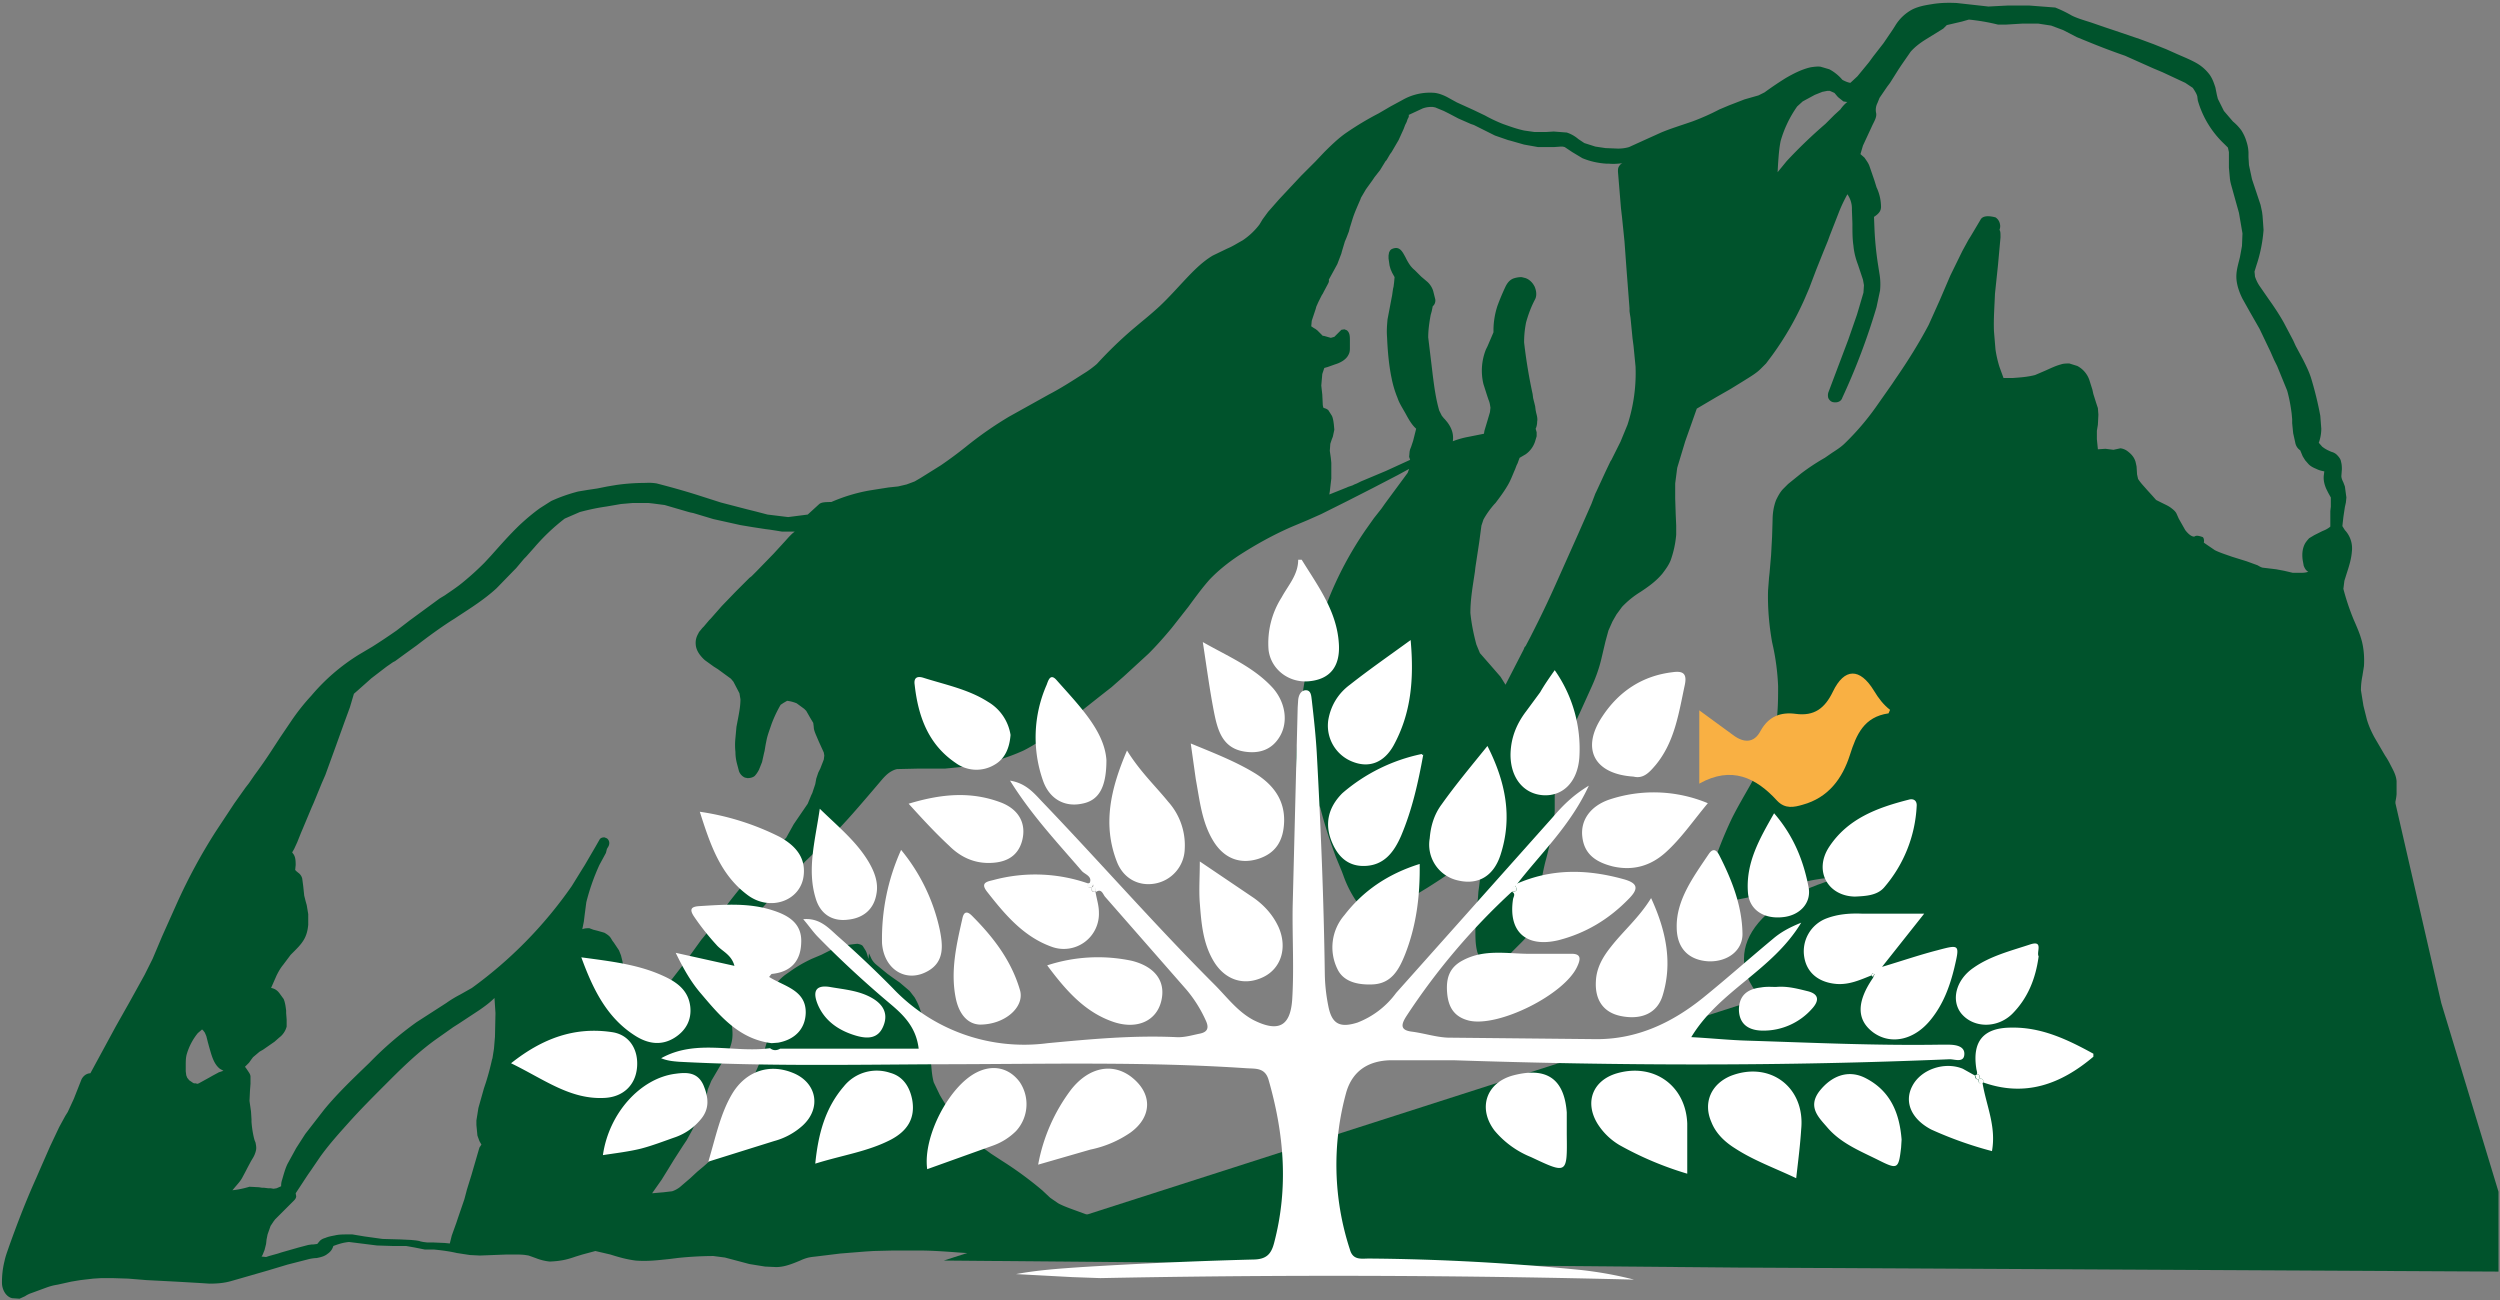
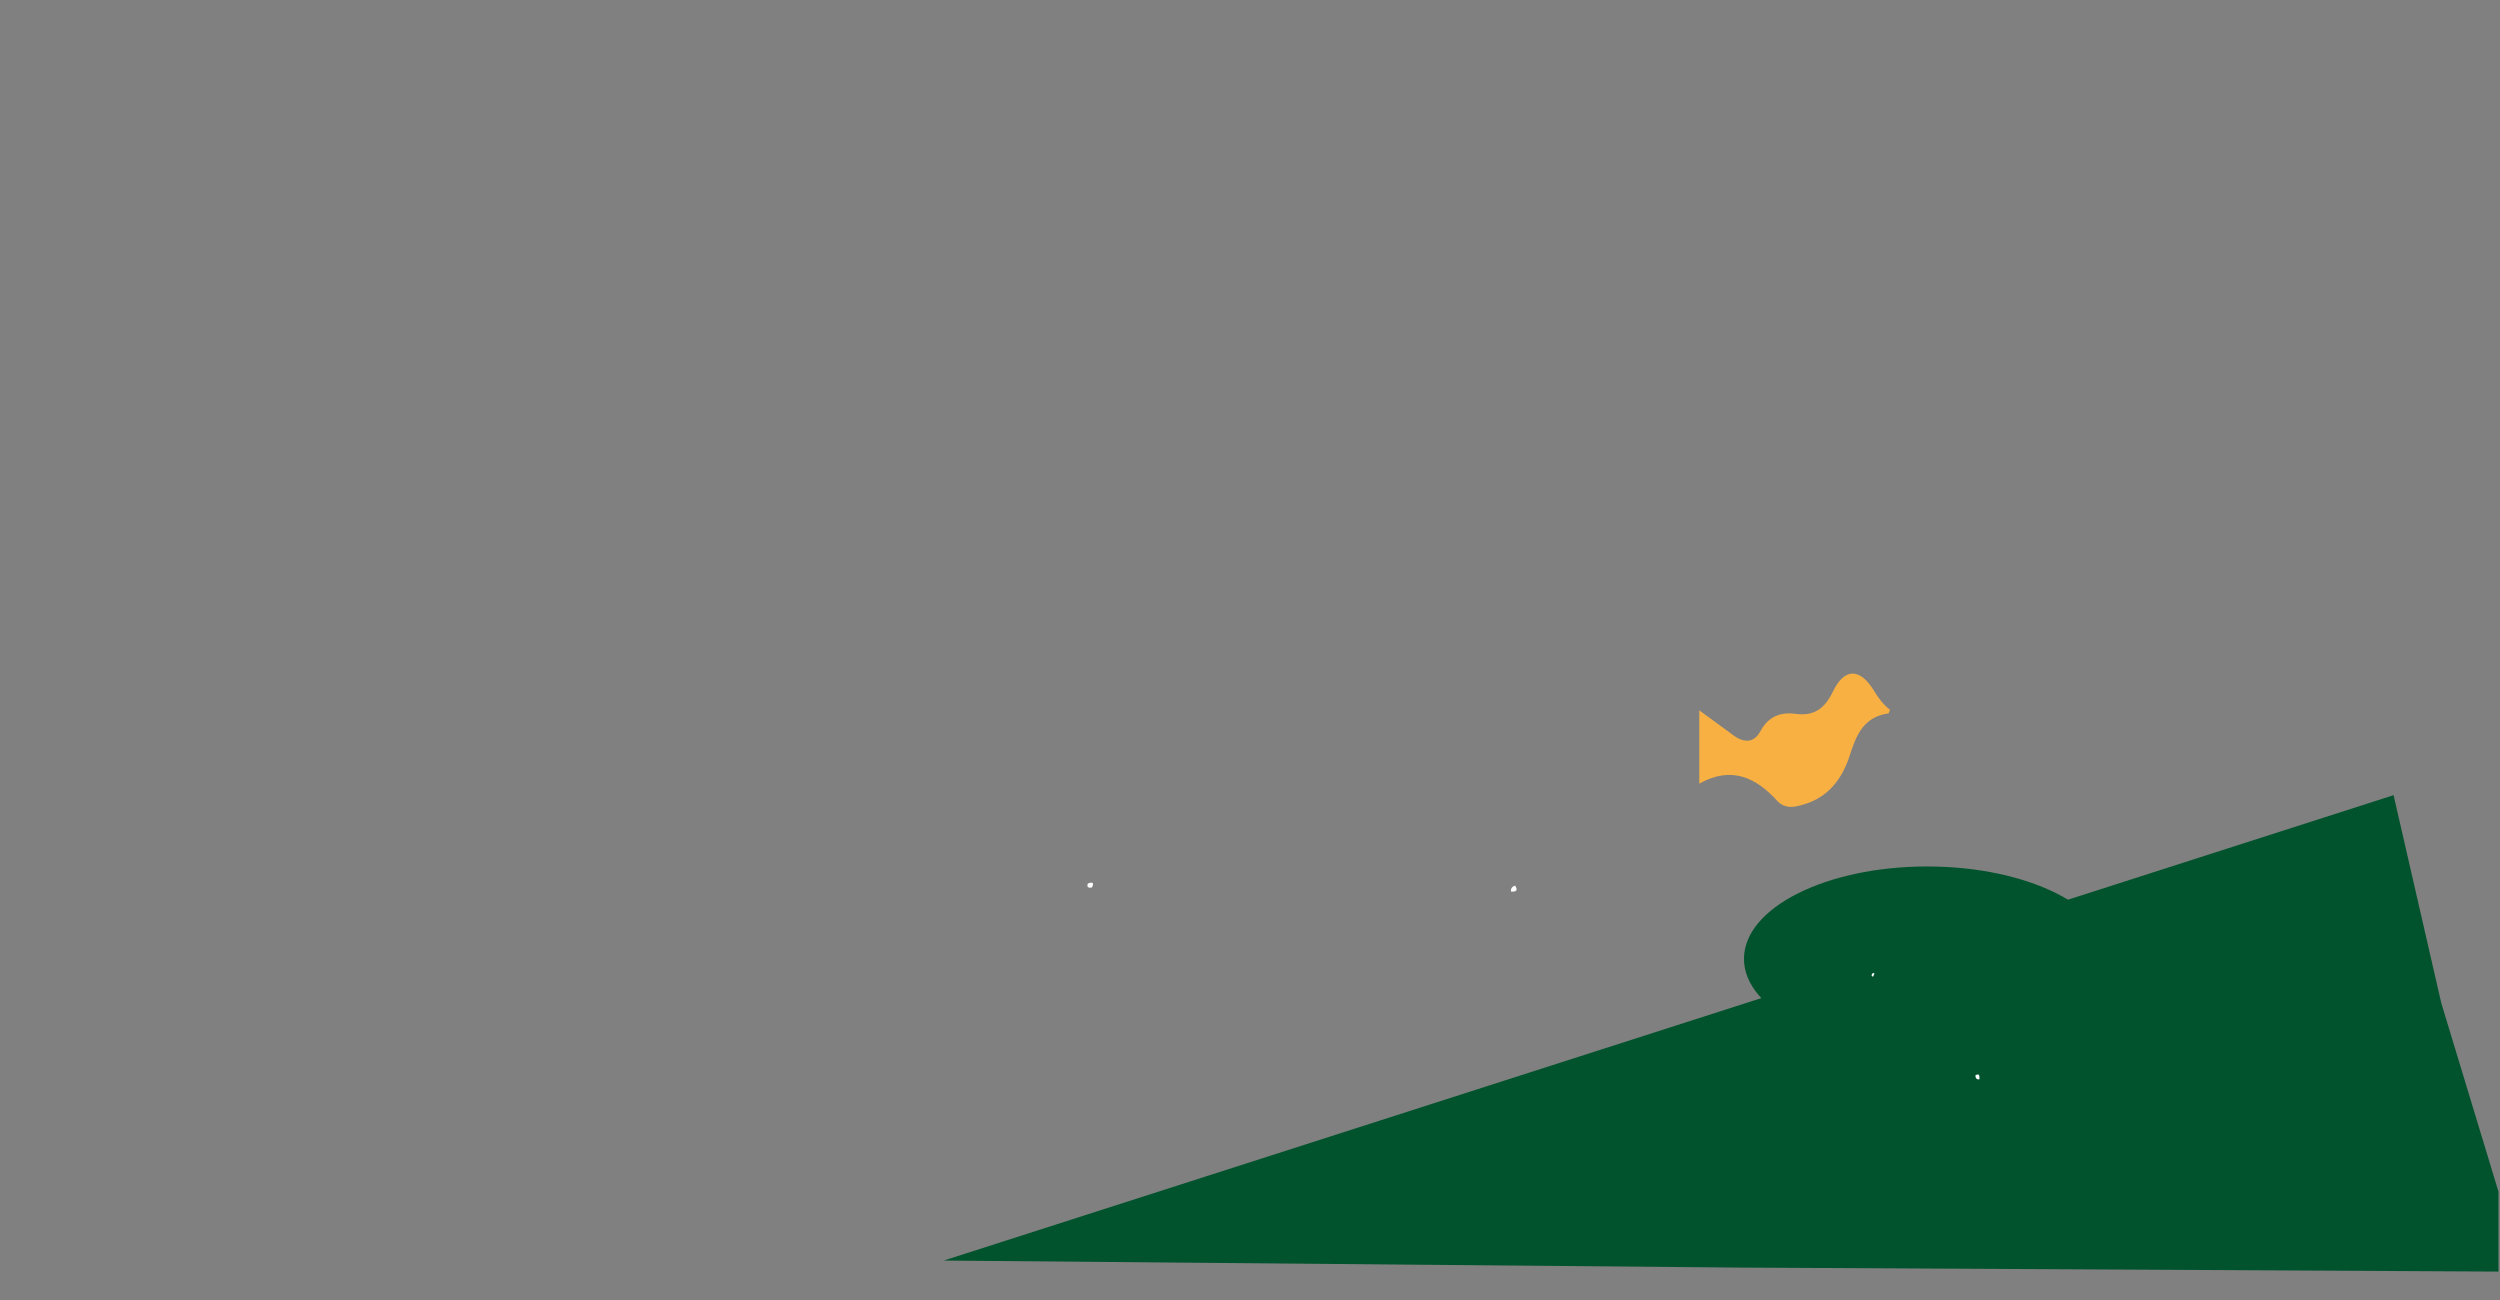
<svg xmlns="http://www.w3.org/2000/svg" viewBox="0 0 498 259">
  <rect x="0" y="0" width="498" height="259" fill="#808080" stroke="none" />
  <title>Group 2</title>
  <g id="Page-1" fill="none" fill-rule="evenodd">
    <g id="Group-2" fill-rule="nonzero">
      <g id="Layer_2" fill="#00532C">
-         <path id="Shape" d="M404.2 1.1H400l-2 .1-1.9.1-3.6-.4-2.7-.3c-2.1-.1-3.5 0-4.8.2-1.2.2-2.7.4-4.1 1.1a8.9 8.9 0 0 0-3.3 3.1l-.5.8-1.9 2.8-2.1 2.7-.8 1.1-2.3 2.8-1.4 1.3c-.1 0-.7-.1-1.6-.6a8.8 8.8 0 0 0-2.6-2.1l-1.7-.5c-.6-.1-1.3 0-2 .1-1.8.4-3.5 1.3-4.9 2.1a68.3 68.3 0 0 0-4.3 2.9l-1.2.6-2.8.8-3.1 1.2-1.9.8a45.6 45.6 0 0 1-5.4 2.4c-2.3.8-4.3 1.4-6.2 2.2l-3.1 1.4-1.1.5-2.2 1c-.7.2-1.4.3-2.2.3l-2.5-.1-2-.3-2.2-.7-1.2-.8a6.7 6.7 0 0 0-2.3-1.3l-2.6-.2-1.6.1h-2.2l-2.1-.3c-1.4-.3-2.8-.8-4.2-1.3a30 30 0 0 1-3.6-1.7l-2.3-1.1-3.3-1.5-2-1.1c-.8-.4-1.6-.7-2.4-.8a11 11 0 0 0-6.4 1.4l-2.4 1.3-2.4 1.4a59.6 59.6 0 0 0-6.2 3.7c-1.5 1-2.9 2.3-4.6 4l-1.8 1.9-1.9 1.9-.9.9-4.4 4.7-2.2 2.5-1.1 1.5-.6 1a13.8 13.8 0 0 1-3.4 3.2c-1.1.6-2 1.2-3 1.6l-2.9 1.4c-2.2 1.3-4 3.2-5.7 5-1.5 1.6-3.1 3.4-4.9 5.1a77.5 77.5 0 0 1-3.6 3.1l-1.9 1.6a81.3 81.3 0 0 0-7 6.8c-.7.6-1.6 1.3-2.6 1.9-2.2 1.4-4.5 2.9-7 4.2L201 83a73.7 73.7 0 0 0-8.6 6 81.7 81.7 0 0 1-5 3.7l-4 2.5-1.2.7-1.6.6-1.7.4-1.9.2-3.8.6c-2.8.5-5.3 1.3-7.6 2.3-1.5 0-2 .1-2.4.4l-2.3 2.1-3.9.5-4.1-.5-2.3-.6-2-.5-5-1.3-5-1.6-1.3-.4a175.7 175.7 0 0 0-6.5-1.8c-1.2-.2-1.9-.1-2.7-.1a41 41 0 0 0-5.3.4l-1.8.3-2 .4-2 .3-1.8.3a32.4 32.4 0 0 0-5.4 1.9l-2.2 1.4c-1.4 1-2.7 2.1-4 3.3-2.1 2-4.1 4.3-5.8 6.2l-1.3 1.4a55.7 55.7 0 0 1-4.3 3.9c-1.2 1-2.6 1.9-3.6 2.6l-1 .6-6 4.4-2.6 2a129.8 129.8 0 0 1-4.8 3.2l-2.7 1.6a39.7 39.7 0 0 0-9.5 8.2 42.3 42.3 0 0 0-4.1 5.2l-2.1 3.1-1.5 2.3a95.9 95.9 0 0 1-3.6 5.2l-1.1 1.6-.7.9-2.2 3.1-3.7 5.6a111.6 111.6 0 0 0-7.7 14.2l-3 6.7-1.9 4.5-1.6 3.2-3.1 5.6-2.6 4.6-5.1 9.4c-.8 0-1.5.6-1.8 1.3l-1.5 3.8-1.2 2.6-.5.8-1.2 2.2-1.8 3.8-1.8 4.1-1 2.3c-2.2 4.9-3.9 9.4-5.4 13.6-.3.9-.7 1.9-.9 2.9a17 17 0 0 0-.5 4.6c.1 1.2.8 2.5 2 2.8l1.5.1 1.1-.5a5 5 0 0 1 1.2-.6l3-1.1c1.1-.4 1.7-.5 2.3-.6l2.7-.6 1.8-.3 2.6-.3 1.6-.1h2.1l3.2.1 3.7.3 3.9.2 1.9.1 1.8.1 3.4.2 1.5.1c1.5 0 2.9-.1 4.3-.5l2.1-.6 5.2-1.5 4-1.2 3.9-1a8 8 0 0 1 1.9-.3c1-.2 1.6-.4 2.1-.8.6-.4 1-.9 1.2-1.6 1.6-.6 2.3-.7 3.1-.8l3.2.4 2.4.3 3.1.1h2.7l1.7.3 2 .4h1.8c2 .2 3.3.4 4.6.7l2.6.4 2 .1 5.3-.2h2c1.3 0 1.8.1 2.4.2l1.4.5c1 .4 1.9.6 2.8.7 2.7-.1 4-.6 5.2-1l1.3-.4 2.6-.7 3 .7c2.2.7 3.5 1 5 1.2 2.5.2 4.7-.1 6.7-.3l1.6-.2a70.5 70.5 0 0 1 7.2-.4l2.3.3 4.9 1.3 3.1.5 2.2.1c1.5 0 2.9-.5 4.8-1.3 1.5-.7 2.3-.7 3.1-.8l4.9-.6 5-.4 1.6-.1 4-.1h4.9c2.7 0 5.4.2 8.1.4l1.5.1 2.3.2 5.7.5 1.9.2 4.2.4 2.8.2 2.8.1 2.9-.1a7.8 7.8 0 0 0 4-2.2c.9-.9 1-1.2 1.2-1.5.2-.4 0-1-.2-1.3 1.1-.1 1.7-.6 1.7-1.2 0-.3-.1-.7-.3-.9l-2.3-.9-2-.9-2.2-.8c-1.9-.7-3.1-1.1-4.2-1.7l-1.6-1.1-1.6-1.5a71.7 71.7 0 0 0-7.9-5.8l-2.3-1.5-1.1-.8-2-1.6-1.4-1.4-1.6-1.8a51.3 51.3 0 0 1-4.1-6.1l-1.2-2.5c-.3-1.1-.4-2.2-.5-3.4l-.1-1.1-.8-4.8c-.4-2-.8-3.7-1.3-5.2-.3-.9-.7-1.7-1.1-2.4l-1-1.3-2-1.7-1.3-.9-1.1-.8-2.2-1.8a4 4 0 0 1-1-1.2l-.5-1.1-.1 1.1c-.2-.6-.3-1.2-.6-1.7l-.5-.8c-.2-.3-.6-.4-1.1-.5-2 .2-2.8.4-3.3.5a8 8 0 0 0-2.1.8l-1.8.9-1.9.8c-1.5.7-2.9 1.5-4.3 2.5l-1 .7a9 9 0 0 0-2.5 2.9c-.5.9-1.2 2.2-1.1 3.6l.3 1.5v2.8c0 .7 0 1.4-.2 2.1l-.6 2-.9 2.4-.5 1.2-.4.9a7 7 0 0 0-.5 1.3l-.3.8-3.6 9-.3.8-1.3 3c-.8 1-1.1 1.2-1.4 1.4l-1.3 1-1.7 1.5-1.2 1-1.4 1.3-2.1 1.8c-.4.3-.9.6-1.5.8l-1.7.2-2.3.2 1.9-2.7 1.3-2.1 1.1-1.8 1.8-2.8.8-1.2 1.1-2 1.1-2.4 1.5-3.9.3-.9.2-.9.7-1.7 1.7-2.9c1.2-2 2.1-3.4 2.4-5.1.2-1 .1-2.1 0-3.1l-.1-1.3-.1-.8-.3-2.5.1-2 .3-1.9.7-2.8 1.2-4.5c.2-.8.2-1.1 0-1.4 1.1-2.4 2.4-3.9 3.5-5.3l3.3-3.7 1.7-1.9 4.3-4.5 2.7-2.6 1.9-1.8c2.8-2.7 5.3-5.6 7.7-8.4l1.2-1.4 1.7-2c.6-.7 1.1-1.2 1.7-1.6.5-.3.9-.5 1.4-.6l4.4-.1h5.2l3-.3a38.2 38.2 0 0 0 12.6-3.3c2-1 3.9-2.3 5.6-3.5l5.2-3.8a642.8 642.8 0 0 1 6.7-5.3l2.5-2.2 4.9-4.5c1.6-1.6 3.1-3.3 4.6-5.1l3.3-4.2c1.4-1.9 2.7-3.7 4.2-5.4 1.7-1.8 3.7-3.4 5.8-4.8 3.4-2.2 7-4.2 10.7-5.8l3.1-1.3 2.7-1.2 5.2-2.6 5.1-2.6 5-2.6 2.2-1.2-.3.8-4.5 6.1-.7 1-1.5 1.9-1.7 2.4a71 71 0 0 0-7.5 14.1l-1.4 3.6-1.1 3.2c-.7 2.3-1.3 4.8-1.9 8-.5 2.6-.8 4.9-1.1 7.2l-.4 3.7-.1 1-.3 4.6.1 1.7a11.7 11.7 0 0 0 1.7 3.8l1 1.4 1.5 2.2.5.8c.9 3.5 1.8 6.2 2.7 8.7l.4 1.1 1.2 2.9.3.8a22.2 22.2 0 0 0 2.5 5l1 1c.4.9.6 1.5 1 1.9.4.5 1.1.9 1.8.9.7.1 1.3-.1 2-.6l6.2-4.4 2.3-1.4c2.2-1.4 4.4-2.8 6.5-4.5l1.5-1.4 1.7.3.6 1.1.2 1c0 1.4-.2 2.9-.4 4.3l-.1 1.4-.4 3.2-.1 2.9c0 1.6 0 2.9.3 4.2.1.6.4 1.1.8 1.8 1.2.8 1.5 1 1.9 1 .9 0 1.5-.1 2.1-.5l1.4-1.1.8-.9.7-.7.9-.9c.8-.8 1.6-1.6 2.2-2.7.5-.8.7-1.6.9-2.5l.3-1.5.4-2.4.1-.8a48 48 0 0 1 1.1-6.3l.4-1.5.6-2.5c.4-1.5.6-3 .8-4.6l.1-1.7v-2.7c0-1.9.1-3.6.4-5.1l1-2.7.6-1.5.8-2 .4-1a35 35 0 0 1 1.8-4.5l2.4-5.3c.9-2 1.5-3.8 1.9-5.5l.8-3.4.6-2.2.8-1.8.8-1.4 1.1-1.5a18 18 0 0 1 3.7-3c1.5-1 3.1-2.1 4.4-3.7.6-.8 1.2-1.6 1.6-2.6a20.2 20.2 0 0 0 1.1-5.1v-1.8l-.1-2.3-.1-3.1v-3l.4-3.1 1.6-5.3 2.3-6.5 3.9-2.3 2.8-1.6 2.6-1.6c1.6-1 2.6-1.6 3.4-2.4l1.1-1.1 1.2-1.6a60.8 60.8 0 0 0 6.5-11.3l.9-2.1.3-.8 1.1-2.9 1.4-3.5.9-2.2.4-1.1 1.8-4.6c.5-1.3 1.2-2.7 1.7-3.6a5 5 0 0 1 .9 3.1l.1 2.7c0 1.7 0 3.1.2 4.4.1 1.2.4 2.5.9 3.8l.6 1.8.4 1.2.2 1.1-.1 1.5-1 3.4-.3 1-1.7 4.9-4 10.6a2 2 0 0 0 0 1.1c.2.4.5.7.9.8 1 .2 1.7-.2 1.9-.9a130.5 130.5 0 0 0 6.8-18l.7-3.3c.1-1 .1-2.1-.1-3.3l-.3-1.9a65.2 65.2 0 0 1-.7-7l-.1-2.5c1.1-.7 1.4-1.3 1.4-2a9.3 9.3 0 0 0-.9-3.9l-.4-1.3-1-2.9c-.2-.6-.6-1.1-1-1.7l-.8-.7.5-1.7 1.3-2.8.6-1.3c.5-1 .9-1.7.7-2.5a3 3 0 0 1 .3-1.9l.4-1 1.5-2.2.6-.8 1.7-2.7.6-.9 1.8-2.6c.8-.9 1.8-1.7 3.1-2.5l3.4-2.1.7-.7 3-.7 1.4-.4a40.8 40.8 0 0 1 5.8 1h1.6l3.3-.2h3.1l2.6.4 2.4.9 2.7 1.4 2.7 1.1a132 132 0 0 0 6.9 2.6l5.6 2.5 1.9.8 4.5 2.1 1.5 1c.6.9.8 1.3.9 1.7l.1.8a19.2 19.2 0 0 0 5.3 8.7l.7.7.2.9v3.1l.2 2.2c.1.9.4 1.7.6 2.5l.5 1.8.7 2.5.7 4.1-.1 2.5-.4 2.2-.2.8c-.3 1.2-.6 2.3-.5 3.6.1 1.2.5 2.5 1.2 3.9l1.4 2.5 2 3.5 2.2 4.6.7 1.6.6 1.2 2 4.9c.4 1.4.7 3 .9 4.6l.1 1.1v.8l.2 2 .4 1.8c.1.6.4 1.2 1 1.6l.5 1.2.5.8.7.8c.4.4 1 .7 1.5.9.6.3 1.1.4 1.6.5l-.1.8c-.1.9.1 1.8.5 2.7l.4.8.5.9v1.8l-.1.9v3.1c-.6.5-1.1.7-1.6.9l-1.6.8-1 .6a7 7 0 0 0-.8 1c-.5.9-.7 2-.5 3.4l.2 1.1c.2.5.4.9.9 1.2-.6.2-1 .2-1.4.2h-1.7l-1.7-.4-1.6-.3-2.5-.3c-.3 0-.7-.2-1.2-.5l-2.2-.8-2.9-.9c-1.4-.5-2.4-.8-3.4-1.3l-2.2-1.5c.1-.5 0-.9-.2-1.1-1.1-.4-1.4-.3-1.7-.1-.5 0-1.1-.4-1.8-1.3l-1.3-2.3-.4-.9c-.2-.5-.7-.9-1.1-1.2-.5-.4-1.2-.7-1.8-1l-1.2-.6-.8-.9-1-1.1c-.6-.7-1.3-1.4-1.8-2.2l-.2-.9-.1-1.6-.2-.9c-.3-1-.9-1.6-1.7-2.2a3 3 0 0 0-1.3-.5l-1.4.3-1.6-.2-1.5.1-.2-2v-1.7l.2-1.2.1-2-.1-1.3-.3-.9-.6-1.9-.2-.9-.6-1.9a5 5 0 0 0-2.4-2.8l-1.6-.5c-1.1 0-1.4.1-1.7.2-1.1.3-2.1.8-3 1.2l-2.1.9c-1.5.4-3.1.5-4.5.6h-1.8l-.8-2.2a22 22 0 0 1-.8-3.5l-.1-1.2-.2-2.4c-.1-2.5.1-4.9.2-7.5l.6-5.7.2-2.2.3-3.3c0-.9 0-1.2-.2-1.5.1-.3.2-.7.1-1.1a2 2 0 0 0-.9-1.4c-1.9-.5-2.7-.1-3 .5l-1.9 3.2-.5.8-1.2 2.2-2.4 4.9-1.2 2.8-.9 2.1-2.2 4.9c-1.9 3.6-4.2 7.3-6.7 10.9l-.6.9-3.3 4.7a51.5 51.5 0 0 1-6.1 7.1c-.8.8-1.8 1.4-2.7 2l-1.3.9a42.6 42.6 0 0 0-4.7 3.1l-2.6 2.1-1.1 1.1c-.6.7-.9 1.3-1.3 2.1-.5 1.3-.7 2.7-.7 4l-.1 3.3-.2 3.7-.3 3.5-.1.9-.2 2.6c-.1 3.4.2 6.9.8 10.3l.2.9a46.8 46.8 0 0 1 1 7.9c0 2.6 0 5.7-.6 8.6-.6 2.3-1.4 4.5-2.4 6.5l-2.5 4.5c-1.3 2.3-2.6 4.5-3.7 6.7a83.3 83.3 0 0 0-4.3 11l-.5 1.6c-.2.6-.1 1.2.3 1.7.1 1 .4 1.5.9 1.9l1.6.4 2.6-.3 2.5-.5 3.9-1.1c4.4-1.3 8.7-2.6 13.1-2.9l3.6.1c2.2.2 4.5.6 6.4.9l1.4.2 4.9.8c4.1.6 8.3 1.1 12.9 1.5l10.6 1.2 2.1.3 6.2.7 6 .4h2.6l3.6-.1c3.2-.2 5.3-.5 7.2-.7l6.4-1 6.1-1.4 4.8-1.4c3-1 5.2-1.6 7.4-2.2l6-1.5 2.4-.5c2.3-.5 3.3-.7 4.3-1.1.6-.2 1.2-.7 1.5-1l1.2-1.5.9-1.3 1.6-2.7c1-1.8 2-3.9 2.2-6.3v-2.6c-.1-1.3-.8-2.4-1.3-3.4a15 15 0 0 0-1-1.7l-2.1-3.6c-.6-1.1-1.1-2.2-1.5-3.5l-.7-2.8-.5-3.1c0-1 .1-1.9.3-2.9l.3-1.9c.1-1.6 0-3.3-.4-4.9-.4-1.6-1.1-3.1-1.7-4.5a47.3 47.3 0 0 1-2-6l.2-1.6.5-1.6c.5-1.5.9-2.9 1-4.3a5.3 5.3 0 0 0-1.4-4.2l-.5-.8.1-.9.1-.9.3-2 .2-.9.1-1-.3-2.2-.3-.8c-.4-.8-.4-1.1-.4-1.3l.1-1.3c0-1-.1-1.2-.2-1.7-.1-.4-.4-.8-.8-1.2-.3-.3-.7-.5-1.1-.6-1.2-.5-1.5-.8-1.8-1l-.7-.8c.3-.8.5-1.8.5-2.8l-.2-2.6a69.6 69.6 0 0 0-1.9-7.7c-.4-1.2-1-2.4-1.5-3.4l-1.5-2.8-.5-1.1-1.9-3.6c-.9-1.6-1.9-3.1-2.9-4.5l-1.8-2.6c-.5-.7-.8-1.4-1-2l-.1-1 .4-1.3a29 29 0 0 0 1.4-7l-.2-2.8-.1-.8-.3-1.4-1.2-3.6-.5-1.5-.6-2.8-.1-1.6v-.9a7.8 7.8 0 0 0-.4-2.2c-.2-.7-.5-1.4-1-2.2a9.8 9.8 0 0 0-1.7-1.8l-1.8-2.1-1.2-2.4-.2-.8-.3-1.5c-.3-.9-.6-1.8-1.2-2.6a8.6 8.6 0 0 0-2.5-2.2c-1.4-.8-3-1.4-4.3-2l-1.8-.8-2.5-1-2.7-1L421 6l-1.8-.6-2.6-.9c-1.9-.6-2.9-.9-3.9-1.4a25 25 0 0 0-3.3-1.6l-5.2-.4zm-50.1 33.2l.1-1.8c.1-1.4.2-2.9.5-4.4a22.8 22.8 0 0 1 3.3-6.9l1.1-1 2.4-1.3 1.5-.6 1-.2h.5l.9.4.1.1.5.6.2.2 1 .8.6.1h.2a7 7 0 0 0-1.4 1.5l-1.2 1.1-.7.7-1.1 1.1a97.3 97.3 0 0 0-7.7 7.4l-1.8 2.2zm-90.4 32.6h-.2l-.2-.2-.3-.3-.6-.6-.4-.3-.2-.1-.6-.4.1-1.1.8-2.4.1-.4.4-.9.7-1.4.2-.3.2-.4.8-1.5c.1-.2.3-.5.2-.9l.5-.9 1.2-2.2.8-2.1.1-.4.6-2 .3-.7.5-1.3.2-.8.1-.3.4-1.3c.4-1.3 1-2.6 1.6-4l.1-.3 1-1.7 1.3-1.8.4-.6 1.1-1.4 1.1-1.8.2-.2.7-1.2.3-.4 1.4-2.4 1-2.2.3-.8.3-.6.1-.3.1-.3c.2-.3.3-.6.2-.8l2.8-1.3a5 5 0 0 1 1.6-.3h.4l.5.1 1.7.7 1 .5 1.9 1 2.5 1.1.6.2 2 1 2.2 1.1 2.6.9.4.1 2.8.8 2.8.5h3.1l1.4-.1h.4l.4.1 1.5 1 2 1.2c1.4.6 3.1 1 4.8 1.1h.5c1 .1 1.9 0 2.8-.1-.2 0-.5.2-.7.5-.3.4-.3.7-.3 1.2l.6 7.3.2 1.7.5 4.9.4 5.5.6 7.8v.6l.1.7.1.6.4 4.1.2 1.5.4 4.1a33.3 33.3 0 0 1-1.6 11.6l-1.4 3.4-1.6 3.2-.2.4-.2.3-1 2.1-1.8 3.9-.2.4-.8 2.1-2.6 5.9-4.6 10.3a205 205 0 0 1-4.6 9.6l-.3.6-1 1.9-.2.2-.2.5-3.6 7-1-1.6-2-2.3-2.1-2.4-.7-1.7c-.6-2.2-1-4.3-1.2-6.3 0-2.8.5-5.5.9-8.2l.1-.9.7-4.6.1-.7.4-3 .4-1.2c.6-1.1 1.4-2.2 2.2-3.1l.2-.2c.6-.8 1.6-2.1 2.3-3.3.7-1.1 1.1-2.3 1.6-3.4l.3-.8.2-.4.4-1.1 1.2-.7a5 5 0 0 0 1.9-2.6l.3-1v-.8l-.2-.7c.2-.4.3-.9.3-1.4.1-.5 0-1-.1-1.4l-.1-.4-.1-.5-.1-.8-.4-1.6-.1-.8a105 105 0 0 1-1.7-10.3c0-1.2.1-2.5.4-4 .4-1.4.9-2.9 1.8-4.6.4-.8.2-1.8-.1-2.5-.4-.8-1-1.4-1.8-1.7l-.8-.2a5 5 0 0 0-1.7.3c-.7.3-1.2.9-1.6 1.8a47 47 0 0 0-1.5 3.6c-.5 1.5-.8 3.2-.8 4.9v.4l-1.2 2.8-.3.6a11.4 11.4 0 0 0-.5 6.9l.7 2.2.1.3.1.3.1.3c.3.7.3 1.1.4 1.6l-.1.9-.5 1.7-.6 2-.1.6-3 .6c-1.1.2-2.2.5-3.2.9.2-1.4-.2-2.6-1.1-3.8l-.5-.6-.2-.2-.4-.5-.5-1c-.7-2.4-1-4.8-1.3-7.1l-.2-1.7-.7-5.8c0-1.4.2-2.9.5-4.5l.2-.7.1-.5.1-.5c.4-.3.6-.9.5-1.4l-.4-1.6c-.2-.7-.6-1.3-1.1-1.8l-1.3-1.1-.3-.3-.3-.3-.7-.7c-.5-.4-.9-.9-1.2-1.4a11 11 0 0 1-.6-1.1c-.5-.9-.9-1.8-1.8-1.9a2 2 0 0 0-1.1.3l-.2.2-.2.4-.1.6v.6l.2 1.4.2.7.3.7.5.9-.1 1.1-.1.8-.1.4-.2 1.4-.1.5-.8 4.2c-.1 1.1-.2 2.2-.1 3.5.1 2.3.3 5.3.9 8.2a21 21 0 0 0 1.2 4c.3.9.8 1.7 1.2 2.4l.4.7c.6 1.1 1.2 2.2 2.1 3l-.1.4-.5 2-.4 1.2-.2.5-.1.4-.1 1.1.2.6-4.8 2.2-5 2.1-.8.4-.5.2-.2.1-.2.1-.3.1-.3.1-.3.1-.2.1-3.5 1.4.1-.6.3-2.6v-3.1l-.1-1-.2-1.4.1-1.4.3-.9.2-.5.3-1.4-.1-1.1c-.1-.8-.2-1.3-.4-1.7l-.7-1.1a2 2 0 0 0-.8-.4l-.2-.1-.1-.5-.1-2.1-.2-1.8.2-2.3.1-.3.1-.3.2-.6.7-.2 1.4-.5c1-.3 2.3-.9 2.8-2.1.2-.4.2-.9.2-1.2v-1.4c0-.9 0-1.6-.6-2.1l-.5-.2-.6.1-.5.5-.9.9-.7.2-1.4-.4zM46.3 237.1l.5-.6c.5-.6 1-1.1 1.4-1.8l.8-1.5.2-.4.8-1.5.3-.5a5 5 0 0 0 .7-1.7c.1-.5 0-1-.1-1.5l-.2-.5c-.3-1.1-.5-2.3-.6-3.6v-.5l-.1-1.6-.1-.7-.2-1.4.1-2.1.1-1.3v-1.4c0-.4-.2-.7-.4-1l-.4-.6-.3-.4.8-.8.5-.7.3-.4 1.3-1.1.7-.4 2.3-1.6.9-.8a4 4 0 0 0 1.5-2.2v-1.4l-.1-1.3v-.5c-.1-.8-.2-1.6-.5-2.3l-.8-1.1c-.5-.7-1.1-1-1.7-1.1l1.1-2.5c.4-.8.8-1.5 1.3-2.1l1.5-2 .7-.7c.6-.6 1.3-1.3 1.8-2.1.6-.9.9-2 1-3.2v-2.1l-.3-1.8-.2-.7-.3-1.2-.2-1.9-.2-1.5a2 2 0 0 0-.6-1l-.5-.4-.3-.3.1-1c0-1.1-.1-1.6-.4-2.1l-.3-.4.4-.7.6-1.3.8-2 .3-.7 1.8-4.3.4-.9 1.6-3.9.7-1.6 2-5.5 1.8-5 1.1-3 .8-2.7.8-.7 2.7-2.4 3-2.3 1.3-.9.4-.2 1.5-1.1 2.9-2.1c2.2-1.7 4.4-3.3 6.7-4.8l.8-.5.6-.4c2.6-1.7 5.3-3.4 7.7-5.6l3.5-3.6.4-.4 1.6-1.9.4-.4 1.6-1.8a40 40 0 0 1 6.1-5.8l3-1.3c1.5-.4 3.2-.8 5.3-1.1l2.9-.5 2.3-.2h3.2l.9.1 2.3.3 4.8 1.4.4.1.5.1 4 1.2 5.4 1.2 2.4.4 2.6.4.8.1 1.3.2 1.2.2h2.5l-.5.4-.3.3-.3.3-.9 1-2.2 2.4-3.4 3.5-.7.7-.3.3-.4.3-2 2-.7.7-2.8 2.9-2.2 2.5-.3.3-1.1 1.3-.3.3-.4.5a2 2 0 0 0-.4.6c-.4.7-.6 1.4-.5 2.3.1 1 .7 2 1.8 3l1.8 1.3.8.5 2.6 1.9.5.6 1.2 2.3.2 1.2c0 1.2-.2 2.3-.4 3.4l-.4 2.1-.2 2.2a13 13 0 0 0 0 2.8c0 .8.1 1.5.3 2.3l.4 1.5c.2.6.7 1.1 1.2 1.3l.5.1c.5 0 1-.1 1.4-.4.4-.4.7-.9.9-1.3l.6-1.5.4-1.8.1-.4.2-1.2.2-1c.2-1 .6-2 1-3.2a25.2 25.2 0 0 1 1.8-3.8l.6-.4.7-.4c.8.1 1.4.3 1.9.5l1.5 1.1.4.4.4.7.4.7.6 1 .1.8c0 .5.2 1 .4 1.5l.6 1.4 1 2.2.1.6-.1.8-.7 1.8-.4.8-.4 1.2-.2 1.1-.6 1.8-.2.4-.7 1.7-1.3 1.9-1.5 2.2-1.5 2.7a129.6 129.6 0 0 0-11.9 13.5l-.4.5-2.7 3.8-.5.7-.5.7-.4.5-.5.6-3.1 4.3-3.1 4-.7.9-.5.7-2 2.6-2.2 3.5-.3-.7-.5-1.1-.1-.4-.2-.4-.8-1.4-.8-.9-.7-.7-.1-1v-.5l-.1-.9-.3-2.6-.2-1.1-.3-1.2-.4-1-1-1.5-.3-.4-.3-.5c-.3-.5-.8-.8-1.3-1.1l-1.4-.4-.8-.2-.8-.3c-.5 0-.9 0-1.4.2l.3-1.5.2-1.6.3-2.3a43 43 0 0 1 2.6-7.4l1.3-2.4.2-.8.3-.5c.3-.6.2-1.2-.3-1.6l-.5-.2c-.4 0-.8.1-1 .5l-.8 1.4-2.1 3.6-.5.8-2.1 3.4A84.9 84.9 0 0 1 94 196.8l-2.3 1.3a23 23 0 0 0-2.8 1.7l-5.9 3.8a68.6 68.6 0 0 0-9.4 8.1c-2.9 2.8-6.2 5.9-9 9.3l-3.8 4.9-1.8 2.8a490 490 0 0 1-1.7 3.1c-.5 1-.8 2.2-1.1 3.2-.2.6-.2 1-.2 1.3l-.9.4-.6.1-.6-.1h-.5l-.8-.1h-.4l-.6-.1-1.9-.1c-1.7.5-2.6.6-3.4.7zm5.8 13.2l.2-.3.4-1 .3-1.2.1-.9.2-1 .6-1.7.6-.9.3-.4.6-.6 3.2-3.2c.2-.2.4-.5.4-.8l-.1-.6 2.1-3.2.4-.6.7-1 .2-.3 1.5-2.2c1.8-2.5 3.8-4.7 5.5-6.6 2.5-2.8 5.1-5.4 8.2-8.5 2.8-2.8 5.9-5.8 9.4-8.3l3.4-2.4 1.1-.7 4.1-2.7c1-.7 2-1.4 3-2.4l.2 3-.1 4.7-.2 2.4-.3 1.9-.1.3a51 51 0 0 1-1.2 4.5l-.4 1.2-1.1 3.9-.4 2.5v.9l.2 2.1.4 1.1.4.7-.4.6-1.6 5.5-.9 2.9-.1.4-.4 1.5-1.2 3.5-.4 1.2-.9 2.5-.1.4-.3 1.2-1-.1-2.3-.1h-1.2l-.8-.1-.5-.1-.3-.1-.6-.1-1-.1-2.1-.1-3.6-.1-3.6-.5-2.4-.4h-1c-.8 0-1.7 0-2.5.2-.5.1-1.2.2-1.9.5-.4.1-.8.3-1.1.6l-.5.6-.8.1h-.3l-.7.1-1.9.5-3.5 1-.3.1-.3.1-1.8.5-.6.2-.9-.1zM39 215.8h-.3a.8.8 0 0 1-.4-.2l-.6-.4-.4-.5-.2-.5-.1-.8v-1.3c0-.6 0-1.4.2-2.1a12 12 0 0 1 2.2-4.2l.7-.6.1-.1h.1l.2.2.3.4.3.7.3 1.2.3 1.1c.4 1.3.8 3.2 2.1 4.2l.7.4-.9.3-1.3.7-.7.4-2 1.1-.3.1-.3-.1z" />
-       </g>
+         </g>
      <g id="Layer_4" fill="#00532C" transform="translate(188 158)">
        <path id="Shape" d="M288.8.4l9.5 41.4 11.4 37.6v15.9l-151.4-.8L0 93.1z" />
        <ellipse id="Oval" cx="195.9" cy="33" rx="36.5" ry="18.4" />
      </g>
      <g id="Group" transform="translate(101 111)">
-         <path id="Shape" fill="#FFF" d="M158.3.5c3.2 5.2 7 10.2 7.4 16.7.3 4.5-1.7 7.1-5.9 7.5-4 .4-7.6-2.3-8.1-6.2A17 17 0 0 1 154.3 8c1.3-2.4 3.3-4.5 3.3-7.5h.7zm157.7 99c-6.5 5.5-13.6 8.1-22 5.1v.1c.2-.7-.1-.9-.8-.8l.1.1c0-.5.2-1.3-.8-.8l.1.1c.4-.4.2-.8.1-1.3-.9-5.6 1.4-8.3 7-8.3 6-.1 11.2 2.4 16.3 5.2v.6zM85.1 101c20.8 0 41.5-.6 62.3.8 1.8.1 3.6-.1 4.3 2.3 3.1 10.8 4 21.5 1.1 32.5-.6 2.3-1.6 3.3-4.3 3.3-11.4.3-22.7.8-34 1.5-4.4.3-8.8.6-13.1 1.4l11.2.6 5.6.2c35.4-.7 70.8-.6 106.3.3-3.5-.9-6.9-1.5-10.4-1.9a461.3 461.3 0 0 0-42.4-2.3c-1.5 0-3.2.4-3.8-1.8a54.2 54.2 0 0 1-.7-31.4c1.3-4.3 4.5-6.2 8.8-6.3h12.5c33 1.1 65.9 1.2 98.9-.2 1 0 2.9.8 2.9-1.1 0-1.5-1.7-1.8-3.2-1.8h-1.8c-12.7.2-25.4-.4-38.1-.8-3.7-.1-7.4-.5-11.3-.7 5.6-9.3 16.1-13.2 21.9-22.8-2.5 1-4.2 2-5.6 3.2-4.7 3.9-9.3 8-14 11.8-6.1 4.9-13 8.2-21.1 8.2l-29.7-.3c-2.4-.1-4.8-.9-7.2-1.2-2.3-.3-2.1-1.4-1.1-3a132 132 0 0 1 21.1-24.9c-.1-.6.3-1 .8-1.2l.2-.3c4.8-6.2 10.6-11.6 14.3-19.6-3.3 2-5.3 4.1-7.2 6.3l-31.2 35a17.2 17.2 0 0 1-7.7 5.9c-3.5 1.1-5.1.3-5.8-3.3a35 35 0 0 1-.7-6.5c-.2-14.7-.8-29.3-1.6-43.9-.2-3.5-.6-7.1-1-10.6-.1-.7-.1-2-1.3-1.9-.9.1-1.3 1-1.4 1.9l-.1 1.5-1 39.6c-.1 6.2.3 12.5-.1 18.7-.4 5.4-2.9 6.4-7.7 4-3.2-1.7-5.3-4.6-7.8-7.1-11.8-11.8-22.8-24.4-34.4-36.5-1.6-1.7-3.2-3.6-6.3-4.1 4.3 6.9 9.4 12.3 14.3 18 .6.7 2.4 1.1 1.4 2.7.8-.3 1.1-.1.7.8h.7v.7c1.1-.8 1.4.4 1.8.9l16.2 18.5a26 26 0 0 1 3.9 6.2c.7 1.5.3 2.3-1.2 2.6-1.5.3-3.1.8-4.7.7-8.6-.4-17.1.4-25.6 1.2a36 36 0 0 1-30.9-11 211 211 0 0 0-10.9-10.3c-1.8-1.6-3.6-3.7-6.9-3.4 1.2 1.4 2 2.6 3 3.6 4.6 4.7 9.5 9.2 14.5 13.4 2.6 2.2 5 4.6 5.5 8.8H54.4c-.7.4-1.4.4-2-.1-7.2 1-14.7-1.9-21.7 2 1.2.5 2.3.6 3.5.7 16.9.9 33.9.6 50.9.5z" />
        <path id="Shape" fill="#F9B043" d="M237.5 45.1V30.5l6.7 4.9c2.1 1.6 4.2 1.7 5.5-.8 1.6-2.9 4-3.8 7-3.4 3.7.5 5.8-1.1 7.4-4.4 2.3-4.8 5.4-4.8 8.2-.2.9 1.5 1.9 2.8 3.2 3.8l-.3.7c-4.9.7-6.4 4.2-7.7 8.3-1.5 4.7-4.3 8.5-9.4 9.9-1.7.5-3.5.9-5.1-.8-4.2-4.6-9.1-7-15.5-3.4z" />
-         <path id="Shape" fill="#FFF" d="M271.8 83.3c-2.3.9-4.4 1.9-7 1.7-3.5-.3-5.9-2.2-6.4-5.4a7 7 0 0 1 4.3-7.6c2.3-.9 4.7-1.1 7.2-1h12.4l-8.4 10.6c4-1.2 7.5-2.4 11-3.3 4.5-1.2 4.5-1.2 3.4 3.5-.9 3.7-2.2 7.2-4.6 10.2-3.3 4.2-8 5.2-11.5 2.7-3.4-2.5-3.4-6.1-.1-10.9l.3-.7c-.4-.5-.5-.1-.6.2zM52.7 96.8c-6.4-.8-10.2-5.3-14-9.8-2-2.3-3.5-4.9-5.1-8.2l11.7 2.6c-.6-2.3-2.5-2.9-3.6-4.2a49 49 0 0 1-4.5-5.7c-.9-1.4-.5-1.9 1.1-2 4.9-.3 9.8-.7 14.5.8 3.2 1 6 2.6 5.8 6.5-.1 3.6-2 5.8-5.8 6.2-.2 0-.3.3-.6.6 3 1.9 7.4 2.6 7.3 7.2-.1 3.2-2.2 5.3-5.5 5.9l-1.3.1zm142.6-59.2c3.7 7.3 5 14.3 2.6 21.7-1.4 4.3-4.5 6-8.4 5.1a7.3 7.3 0 0 1-5.7-8.4c.2-2.5.9-4.8 2.4-6.8 2.7-3.8 5.7-7.4 9.1-11.6zm39.8 85.2a66 66 0 0 1-13.5-5.7 13 13 0 0 1-4.4-4.3c-2.6-4.3-.9-8.6 3.9-10 7.3-2.1 13.7 2.4 14 10v10zm21.7.9c-4.2-2-8.4-3.5-12.1-5.9-2.1-1.3-3.9-3-4.8-5.3-1.7-3.9 0-7.6 3.9-9.2 7.8-3 14.8 2.3 14 10.6-.2 3.2-.6 6.3-1 9.8zM136.2 37.1c4.6 1.9 9 3.6 12.9 6 3.5 2.2 5.8 5.2 5.7 9.5-.1 3.9-1.7 6.4-5.2 7.5-3.6 1.1-6.7-.1-8.8-3.4-2.4-3.8-2.8-8.2-3.6-12.5l-1-7.1zm45.6 24c.1 6.5-.7 12.4-2.9 18-1.2 3-2.7 5.9-6.6 6-2.8.1-5.7-.5-6.9-3.1a9.8 9.8 0 0 1 1.4-10.7c3.7-4.8 8.6-8.2 15-10.2zM203.7 79h8.1c2.2-.1 2.1 1 1.4 2.5-2.5 5.6-15.7 12.2-21.6 10.8-2.8-.7-4-2.5-4.3-5.2-.3-2.9.2-5.3 3.1-6.8 4.3-2.3 8.9-1.3 13.3-1.3zm-80.2-40.5c2.6 4.2 5.6 7 8.2 10.2a13 13 0 0 1 3.3 9.4 7.2 7.2 0 0 1-5.9 6.9c-3.3.6-6.3-1-7.6-4.3-2.9-7.4-1.3-14.5 2-22.2zM239.2 49c-3 3.6-5.3 7-8.4 9.8-3 2.7-6.5 3.7-10.5 2.8-3.2-.8-5.7-2.3-6.1-5.9-.4-3.3 1.6-6.1 5.3-7.4a28 28 0 0 1 19.7.7zM180 16.5c.7 7.8.1 14.6-3.4 21-1.9 3.4-4.8 4.5-8 3.3a7.7 7.7 0 0 1-5-8.4c.5-2.9 2-5.3 4.3-7 3.8-3 7.7-5.7 12.1-8.9zm2.5 22.9c-1 5.5-2.2 10.9-4.4 16.1-1.4 3.2-3.4 6-7.5 6-3.3 0-5.2-2.1-6.3-4.8-1.5-3.6-.7-6.9 2.1-9.7a35.1 35.1 0 0 1 15.8-7.8l.3.2zm41.9 4.3c-7.9-.5-10.5-5.6-6.2-12 3.3-5 8-8.1 14-8.8 2.1-.3 2.9.3 2.4 2.6-1.2 5.6-2 11.3-5.8 15.9-1.2 1.4-2.4 2.8-4.4 2.3zM138 60.6l10.8 7.3c2.1 1.5 3.8 3.4 4.9 5.8 1.8 4.1.5 8.3-3.2 10-3.9 1.8-7.7.4-9.9-3.5-2-3.5-2.3-7.4-2.6-11.3-.2-2.6 0-5.1 0-8.3zm-18.6-20.2c0 5.6-1.6 8.1-4.9 8.7-3.4.7-6.4-.9-7.7-4.5a26 26 0 0 1 .7-19.2c.3-.8.7-2.3 1.9-1 4.6 5.2 9.6 10.2 10 16zm81.4 25l.2-.3c7-3.1 14-3 21.3-1 3 .8 3.2 1.9 1.1 4-3.9 4-8.5 6.8-14 8.2-6.4 1.5-10-1.7-9-8.2.1-.5.6-1.1-.3-1.5 1 .1 1.3-.3.7-1.2zM83.7 121.9c-.9-6.5 4.4-16.6 9.9-19.3 3.2-1.6 6.4-.9 8.5 1.9a7.9 7.9 0 0 1-.7 9.8 12.4 12.4 0 0 1-4.6 2.9l-13.1 4.7zm22.1-.9a35.3 35.3 0 0 1 6.6-15c3.5-4.4 8.1-5.3 11.8-2.6 4.4 3.3 4.4 8 0 11.2a21.8 21.8 0 0 1-8 3.4l-10.4 3zm-65.7-.6c1.5-5 2.4-9.6 4.8-13.6 2.7-4.4 7.3-6 12-4.1 4.8 1.9 5.8 7 2 10.5a13.8 13.8 0 0 1-5.7 3.1l-13.1 4.1zm168.6-97.9a27.2 27.2 0 0 1 4.9 17.5c-.4 4.9-3.4 7.7-7.3 7.4-3.9-.3-6.5-3.6-6.4-8.3.1-3.2 1.2-5.9 3.1-8.4l2.8-3.8c.8-1.4 1.7-2.7 2.9-4.4zm-91.5 44c.2 1.4.7 2.8.7 4.2a7 7 0 0 1-9.4 6.9c-5.6-2-9.3-6.4-12.9-11-1.4-1.8.1-2 1.3-2.3a32 32 0 0 1 18.9.7c-.3.8.2.9.8.8l-.1-.1c-.1.7-.1 1.1.7.8zm151.3 1.1c-5.4-.1-8.2-5.1-5.2-9.8 3.7-5.7 9.6-7.9 15.9-9.5 1-.3 1.7.2 1.6 1.3a26.8 26.8 0 0 1-6.5 16.2c-1.4 1.6-3.7 1.7-5.8 1.8zM61.4 120.8c.6-6 2-11.1 5.7-15.4a8.4 8.4 0 0 1 9.2-2.7c2.6.7 3.9 2.8 4.4 5.3.7 3.8-1 6.3-4.2 8-4.6 2.4-9.7 3.1-15.1 4.8zm-60.6-20c6.3-5 12.7-7.3 20.1-6.2 3.5.5 5.3 3.5 5 7-.3 3.6-2.8 5.9-6.4 6.1-6.9.4-12.1-3.7-18.7-6.9zM211.1 115c.1 7.9.1 7.9-7.1 4.5a18.4 18.4 0 0 1-7.3-5.3c-3.4-4.5-1.6-9.6 3.8-11 6.6-1.7 10.1.7 10.6 7.4v4.4zM100.3 35.4c-.2 2.6-1.1 4.8-3.3 6a7 7 0 0 1-7.6-.4c-5.5-3.7-7.5-9.3-8.2-15.6-.2-1.3.4-1.8 1.7-1.4 4.4 1.4 9 2.3 12.9 4.8a9.3 9.3 0 0 1 4.5 6.6zM14.8 79.7c5.9.8 11.2 1.4 16.1 3.6 2.7 1.2 5.2 2.8 5.6 6.2.3 2.7-.9 4.8-3.1 6.2-2.7 1.7-5.4 1.2-7.9-.4-5.5-3.5-8.3-9-10.7-15.6zm23.6-29a52 52 0 0 1 15.9 5c2.9 1.6 5.2 3.9 4.8 7.6-.5 5.2-6.8 7.4-11.3 3.9-5.3-4-7.3-9.9-9.4-16.5zm189.5 17.2c3 6.5 4.3 12.9 2.3 19.4-1.1 3.6-4.3 4.9-8.3 4.1-3.5-.7-5.2-3.2-5-6.9.1-2.7 1.4-4.9 3-6.9 2.5-3.2 5.6-5.8 8-9.7zm-89.3-51c5.1 2.9 10.2 5 14 9.2 2.5 2.9 3 6.7 1.4 9.5s-4.2 3.6-7.2 3.1c-4.2-.7-5.2-4.1-5.9-7.5-.9-4.5-1.5-9.1-2.3-14.3zM19.1 119.1c1.2-8.4 7.5-15.3 14.4-16.2 2.2-.3 4.4-.4 5.6 2.2 1.1 2.6 1.3 4.9-.7 7.1a11.5 11.5 0 0 1-4.8 3.3c-2.3.8-4.6 1.7-6.9 2.3-2.4.6-5 .9-7.6 1.3zm88.5-37.8a32.5 32.5 0 0 1 16.9-.9c4.7 1.2 6.8 4.2 5.8 8.1-1 3.9-4.8 5.6-9.4 4.1-5.7-1.9-9.5-6.2-13.3-11.3zM277.8 116l-.1 1.6c-.5 4.3-.7 4.4-4.5 2.5-3.6-1.8-7.4-3.3-10.1-6.4-1.7-2-4.1-4.1-1.7-7.3 2.5-3.2 5.9-4.4 9.3-2.6 5 2.6 6.7 7.1 7.1 12.2zM233 73.7c-.1-5.4 3.3-10 6.4-14.6.9-1.3 1.6-.7 2.1.3 2.5 4.9 4.5 10 4.6 15.5.1 3.4-2.9 5.7-6.7 5.6-4-.2-6.4-2.6-6.4-6.8zM80 49.1c6.6-2 12.5-2.5 18.5-.2 3.5 1.4 5 4.2 4.1 7.6-.9 3.3-3.5 4.4-6.7 4.4-3.1 0-5.7-1.3-7.8-3.4-2.7-2.5-5.2-5.2-8.1-8.4zm-1.5 9.2a37.3 37.3 0 0 1 7.7 15.9c.6 3 1 6.3-2.3 8.2-4.3 2.5-8.8-.2-9.2-5.5a43 43 0 0 1 3.8-18.6zm15.7 34.8c-2.6-.1-4.2-2.3-4.8-5.2-1.1-5.4.1-10.6 1.3-15.9.3-1.5 1-1.5 1.9-.6 4.3 4.3 7.9 9 9.6 14.9.9 3.3-3 6.8-8 6.8zm199.7 11.5c.7 4.5 2.8 8.7 1.9 13.7a75.8 75.8 0 0 1-12.1-4.3c-4-2.1-5.4-5.5-3.8-8.6 1.7-3.4 6.5-5 10.1-3.5l2.5 1.4-.1-.1c0 .5.2.9.8.8l-.1-.1c.1.5-.1 1.2.8.7zM62.3 50.1c3.7 3.6 7.4 6.6 9.8 10.7 1.1 1.9 1.9 4 1.5 6.2-.5 3.2-2.7 4.9-5.7 5.2-3.2.4-5.5-1.2-6.4-4.2-1.8-5.8-.1-11.6.8-17.9zm190.1.9c3.9 4.5 5.9 9.5 6.9 14.9.5 3.1-1.9 5.5-5.2 5.8-3.8.4-6.6-1.5-6.9-4.8-.5-6 2.3-10.8 5.2-15.9zm52.7 28.5c-.6 4.5-2.2 8.4-5.3 11.5-3 2.9-7.7 2.8-10.1-.1-2.1-2.6-1.1-6.7 2.4-9.1 3.4-2.4 7.5-3.4 11.4-4.7 2.6-.8 1.1 1.6 1.6 2.4zm-52.3 6.1c2.1-.2 4.1.3 6.1.8 2.7.6 2.4 2.1 1 3.6a12.9 12.9 0 0 1-9.7 4.3c-2.4 0-4.6-.9-4.8-3.9-.1-3.1 1.7-4.4 4.4-4.7 1.1-.2 2.1-.1 3-.1zm-188.5 0c2.8.5 5.8.7 8.4 2.2 2.1 1.2 3.3 3 2.3 5.5-1 2.6-3.1 2.7-5.5 2-3.4-1-6.2-2.9-7.6-6.2-.9-2.2-.8-4 2.4-3.5z" />
-         <path id="Shape" fill="#066B3D" d="M182.2 39.2l.7-.1-.4.3-.3-.2z" />
        <path id="Shape" fill="#FCFDFC" d="M293.3 104c-.6.1-.8-.3-.8-.8.9-.5.8.2.8.8z" />
-         <path id="Shape" fill="#FCFDFC" d="M294 104.7c-1 .4-.8-.3-.8-.8.7-.1 1 .1.8.8zM117.3 66.5c-.8.3-.9-.2-.8-.8h.8v.8z" />
-         <path id="Shape" fill="#FCFDFC" d="M116.5 65.8c-.6.1-1.1 0-.8-.8 1-.4 1.3-.1.8.8zm84.3-.4c.6.9.3 1.3-.8 1.2-.1-.7.3-1 .8-1.2zm71 17.9c.1-.3.2-.6.6-.4l-.3.7-.3-.3z" />
+         <path id="Shape" fill="#FCFDFC" d="M116.5 65.8c-.6.1-1.1 0-.8-.8 1-.4 1.3-.1.8.8m84.3-.4c.6.9.3 1.3-.8 1.2-.1-.7.3-1 .8-1.2zm71 17.9c.1-.3.2-.6.6-.4l-.3.7-.3-.3z" />
      </g>
    </g>
  </g>
</svg>